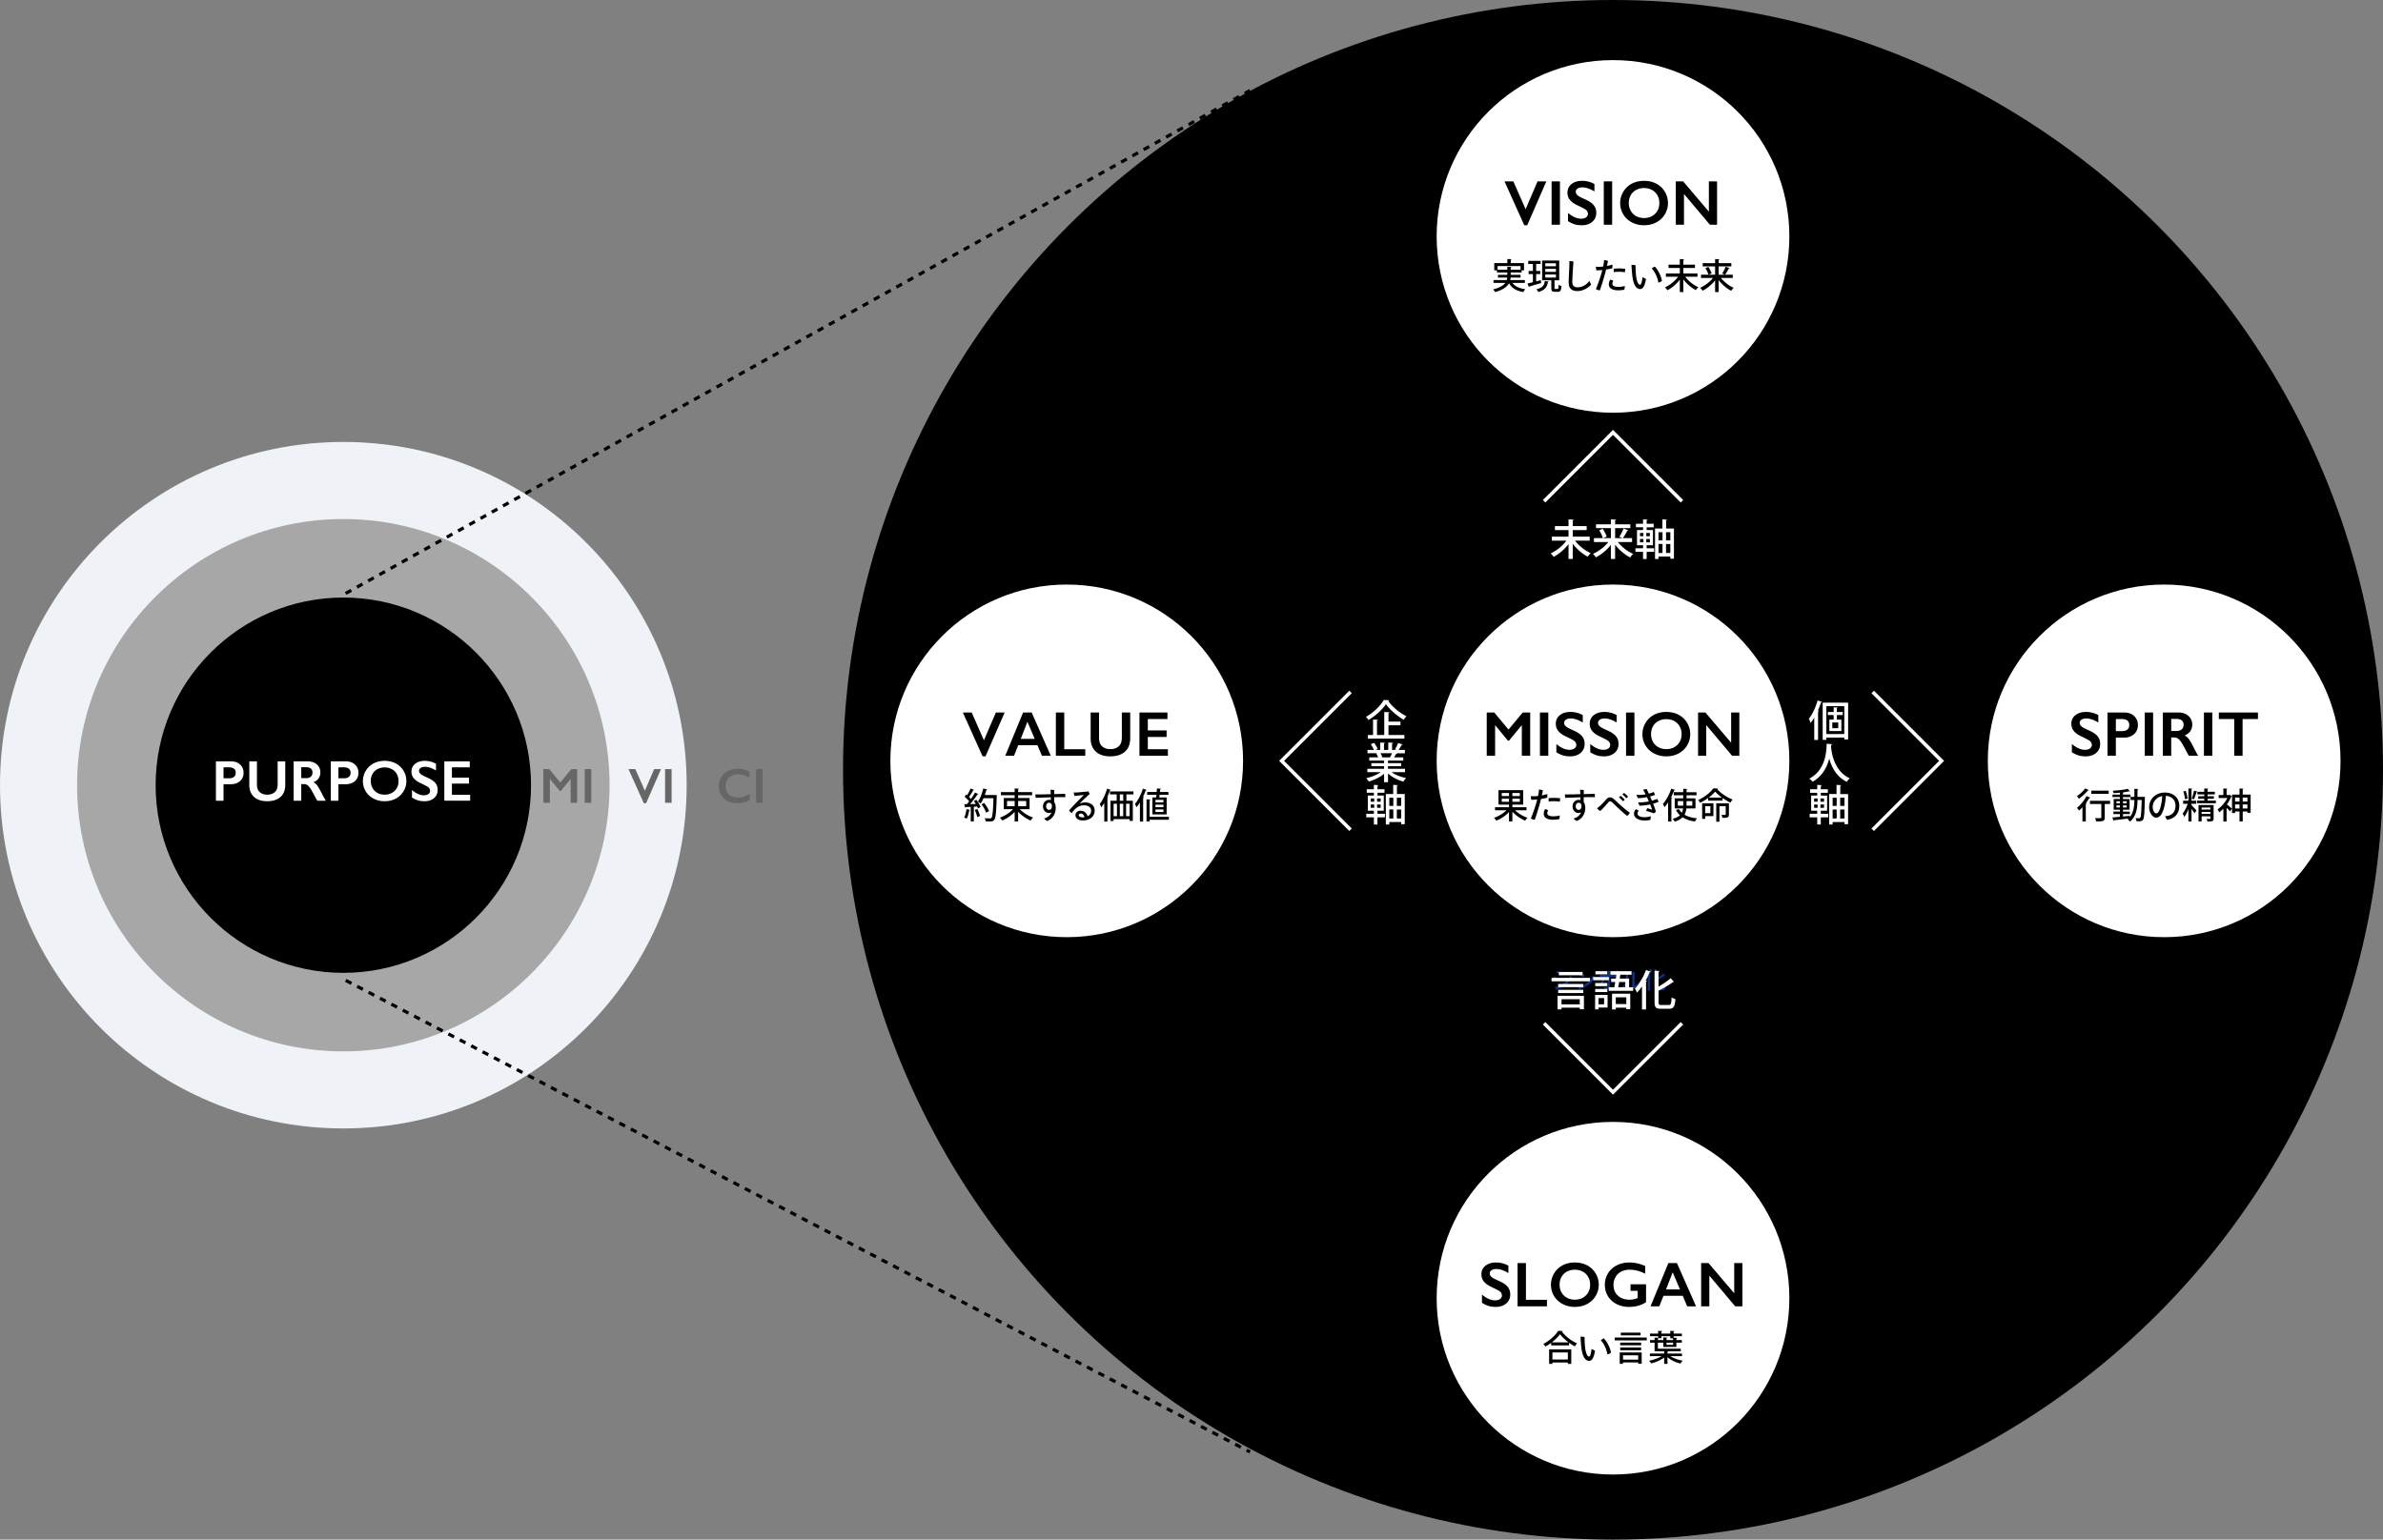
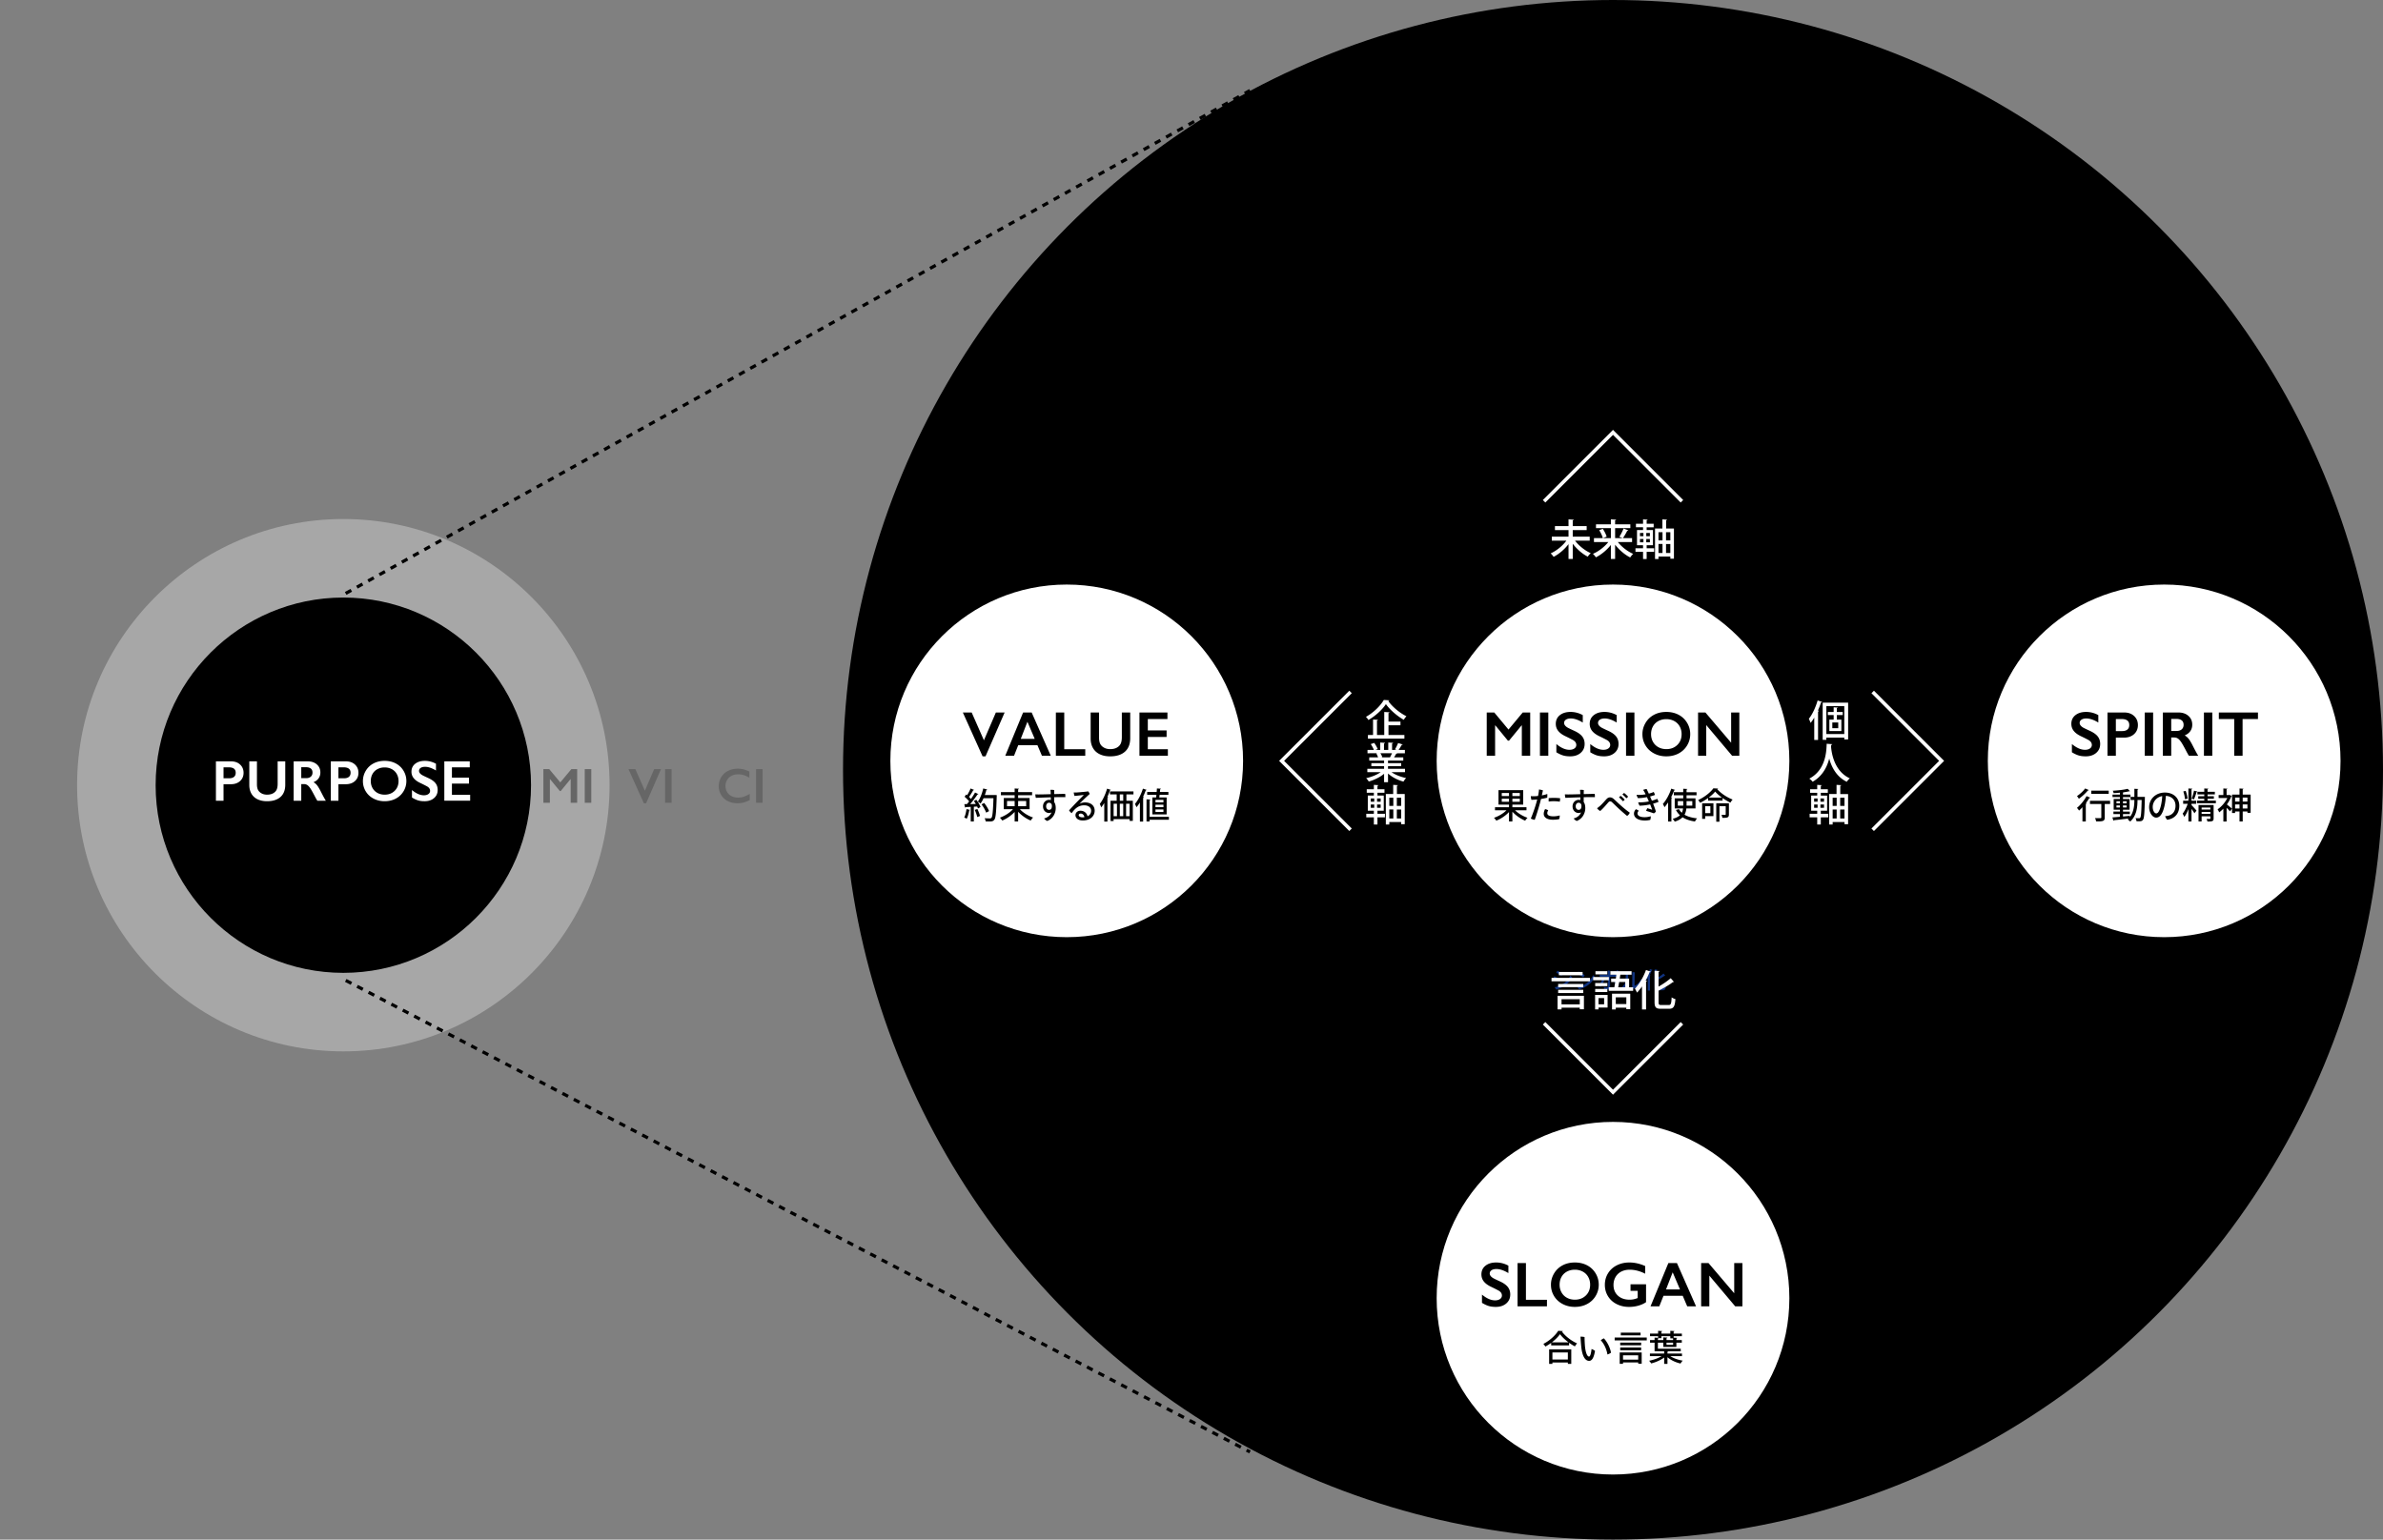
<svg xmlns="http://www.w3.org/2000/svg" width="675.635" height="436.617" viewBox="0 0 675.635 436.617">
  <rect x="0" y="0" width="675.635" height="436.617" fill="#808080" stroke="none" />
  <circle cx="457.326" cy="218.309" r="218.309" />
-   <circle cx="97.342" cy="222.674" r="97.342" fill="#eff2f6" />
  <path d="M97.342 298.158c-41.622 0-75.484-33.862-75.484-75.484S55.72 147.19 97.342 147.19s75.484 33.862 75.484 75.484-33.862 75.484-75.484 75.484z" fill="#a7a7a7" />
  <path d="M97.342 275.891c-29.344 0-53.217-23.873-53.217-53.217s23.873-53.217 53.217-53.217 53.218 23.873 53.218 53.217-23.874 53.217-53.218 53.217z" />
  <path d="M65.533 215.918c1.043 0 1.892.302 2.544.906.652.604.979 1.383.979 2.336 0 .964-.331 1.744-.991 2.34s-1.531.895-2.612.895h-2.077v4.681h-2.157v-11.158h4.313zm-.535 4.793c.575 0 1.023-.132 1.346-.396.322-.263.483-.654.483-1.17 0-1.028-.661-1.542-1.981-1.542h-1.47v3.107h1.622zm7.851-4.793v6.494c0 .666.1 1.195.3 1.589s.526.719.979.975c.452.255.979.383 1.582.383.66 0 1.221-.121 1.681-.364.46-.242.797-.572 1.01-.99.213-.418.32-.997.32-1.737v-6.35h2.156v6.63c0 1.501-.45 2.656-1.35 3.462-.9.807-2.173 1.21-3.818 1.21-1.033 0-1.929-.184-2.688-.551s-1.338-.898-1.737-1.593-.599-1.511-.599-2.448v-6.709h2.165zm14.425 0c1.049 0 1.904.29 2.564.871.661.581.991 1.337.991 2.269 0 .634-.164 1.186-.491 1.657-.328.471-.813.843-1.458 1.114.357.192.674.453.951.783.277.33.62.887 1.03 1.669.682 1.353 1.188 2.284 1.518 2.796h-2.404a13.503 13.503 0 01-.671-1.174c-.618-1.188-1.07-1.988-1.358-2.4-.287-.413-.564-.705-.831-.878s-.572-.26-.918-.26h-.783v4.713h-2.157V215.92h4.018zm-.486 4.761c.564 0 1.007-.141 1.33-.423s.483-.668.483-1.158c0-.511-.16-.893-.479-1.146-.319-.253-.774-.379-1.366-.379h-1.342v3.107h1.374zm11.318-4.761c1.043 0 1.892.302 2.544.906.652.604.979 1.383.979 2.336 0 .964-.331 1.744-.991 2.34s-1.531.895-2.612.895h-2.077v4.681h-2.157v-11.158h4.313zm-.535 4.793c.575 0 1.023-.132 1.346-.396.322-.263.483-.654.483-1.17 0-1.028-.661-1.542-1.981-1.542h-1.47v3.107h1.622zm11.493-4.937c1.155 0 2.195.238 3.119.715a5.501 5.501 0 012.208 2.061c.548.897.823 1.881.823 2.951a5.542 5.542 0 01-.803 2.903 5.522 5.522 0 01-2.205 2.077c-.935.492-1.988.739-3.159.739-1.156 0-2.206-.25-3.151-.751-.945-.5-1.682-1.189-2.208-2.065a5.526 5.526 0 01-.791-2.903c0-1.022.264-1.984.791-2.884a5.492 5.492 0 012.18-2.097c.927-.498 1.992-.747 3.195-.747zm-3.938 5.727c0 .74.168 1.406.503 1.997s.803 1.049 1.402 1.374c.599.325 1.276.487 2.033.487 1.145 0 2.086-.359 2.823-1.078.738-.719 1.106-1.645 1.106-2.78 0-.74-.167-1.407-.499-2.001a3.455 3.455 0 00-1.406-1.378c-.604-.325-1.285-.487-2.041-.487s-1.437.164-2.041.491a3.417 3.417 0 00-1.394 1.374c-.325.589-.487 1.255-.487 2.001zm15.344-5.727c1.086 0 2.133.271 3.139.815v1.917c-1.156-.698-2.181-1.046-3.075-1.046-.543 0-.968.105-1.274.316-.306.21-.459.491-.459.843 0 .421.285.81.855 1.166.16.106.774.405 1.845.895.916.431 1.576.911 1.981 1.438s.607 1.161.607 1.901c0 .958-.345 1.732-1.035 2.32s-1.583.883-2.68.883c-.714 0-1.327-.079-1.841-.236-.514-.157-1.09-.427-1.729-.811v-2.125c1.193.99 2.316 1.486 3.371 1.486.527 0 .953-.115 1.278-.344s.487-.532.487-.911c0-.516-.282-.937-.847-1.262a40.998 40.998 0 00-1.813-.918c-.879-.399-1.535-.865-1.969-1.398a2.846 2.846 0 01-.651-1.853c0-.937.349-1.684 1.046-2.24.698-.556 1.619-.835 2.764-.835zm12.717.144v1.685h-5.056v2.931h4.84v1.685h-4.84v3.171h5.168v1.685h-7.325v-11.158h7.213z" fill="#fff" />
  <path d="M180.137 218.116l2.7 6.132 2.632-6.132h1.935l-4.218 9.673h-.643l-4.354-9.673h1.948zm10.274 0v9.55h-1.846v-9.55h1.846zm-34.689 0l3.138 3.767 3.138-3.767h1.647v9.55h-1.846v-6.706h-.055l-2.762 3.363h-.26l-2.762-3.363h-.055v6.706h-1.846v-9.55h1.661zm11.915 0v9.55h-1.846v-9.55h1.846zm41.546-.123c.542 0 1.073.062 1.593.185s1.08.333 1.682.629v1.736c-.588-.337-1.131-.581-1.63-.731s-1.02-.226-1.562-.226c-.679 0-1.292.14-1.839.42s-.972.676-1.275 1.186a3.271 3.271 0 00-.455 1.702c0 .638.15 1.21.451 1.716s.725.897 1.271 1.172c.547.276 1.162.414 1.846.414.524 0 1.024-.075 1.5-.226s1.077-.421 1.801-.813v1.736c-.62.324-1.189.554-1.709.69s-1.125.205-1.818.205c-1.007 0-1.907-.2-2.7-.602a4.52 4.52 0 01-1.87-1.733 4.714 4.714 0 01-.68-2.478c0-.961.233-1.825.701-2.591s1.11-1.356 1.928-1.771c.818-.415 1.74-.622 2.765-.622zm7.027.123v9.55h-1.846v-9.55h1.846z" fill="#666" />
  <path d="M98.226 168.686l-.443-.796 1.593-.886.443.796-1.593.886zm3.187-1.773l-.443-.796 1.593-.886.443.796-1.593.886zm3.186-1.773l-.443-.796 1.593-.886.443.796-1.593.886zm3.186-1.773l-.443-.796 1.593-.886.443.796-1.593.886zm3.186-1.773l-.443-.796 1.593-.886.443.796-1.593.886zm3.187-1.773l-.443-.796 1.593-.886.443.796-1.593.886zm3.186-1.773l-.443-.796 1.593-.886.443.796-1.593.886zm3.186-1.773l-.443-.796 1.593-.886.443.796-1.593.886zm3.187-1.773l-.443-.796 1.593-.886.443.796-1.593.886zm3.186-1.773l-.443-.796 1.593-.886.443.796-1.593.886zm3.186-1.773l-.443-.797 1.593-.886.443.796-1.593.886zm3.187-1.773l-.443-.796 1.593-.886.443.796-1.593.886zm3.186-1.773l-.443-.796 1.593-.886.443.796-1.593.886zm3.186-1.773l-.443-.796 1.593-.887.443.797-1.593.886zm3.186-1.773l-.443-.796 1.593-.886.443.796-1.593.886zm3.187-1.773l-.443-.796 1.593-.886.443.796-1.593.886zm3.187-1.773l-.443-.796 1.593-.886.443.796-1.593.886zm3.186-1.773l-.443-.796 1.593-.887.443.796-1.593.887zm3.186-1.773l-.443-.796 1.593-.886.443.796-1.593.886zm3.186-1.773l-.443-.796 1.593-.886.443.796-1.593.886zm3.187-1.773l-.443-.796 1.593-.887.443.796-1.593.887zm3.186-1.773l-.443-.796 1.593-.886.443.796-1.593.886zm3.186-1.773l-.443-.796 1.593-.886.443.796-1.593.886zm3.187-1.773l-.443-.796 1.593-.887.443.796-1.593.887zm3.186-1.773l-.443-.796 1.593-.886.443.796-1.593.886zm3.186-1.773l-.443-.796 1.593-.886.443.796-1.593.886zm3.186-1.773l-.443-.796 1.593-.887.443.796-1.593.887zm3.187-1.773l-.443-.796 1.593-.886.443.796-1.593.886zm3.186-1.773l-.443-.796 1.593-.886.443.796-1.593.886zm3.186-1.773l-.443-.797 1.593-.886.443.796-1.593.886zm3.187-1.773l-.443-.796 1.593-.886.443.796-1.593.886zm3.186-1.773l-.443-.796 1.593-.886.443.796-1.593.886zm3.186-1.773l-.443-.796 1.593-.887.443.797-1.593.886zm3.187-1.774l-.443-.796 1.593-.886.443.796-1.593.886zm3.186-1.773l-.443-.796 1.593-.886.443.796-1.593.886zm3.187-1.772l-.443-.796 1.593-.886.443.796-1.593.886zm3.186-1.774l-.443-.796 1.593-.886.443.796-1.593.886zm3.186-1.773l-.443-.796 1.593-.886.443.796-1.593.886zm3.187-1.773l-.443-.796 1.593-.886.443.796-1.593.886zm3.186-1.773l-.443-.796 1.593-.886.443.796-1.593.886zm3.186-1.773l-.443-.796 1.593-.886.443.796-1.593.886zm3.187-1.773l-.443-.796 1.593-.887.443.796-1.593.887zm3.186-1.773l-.443-.796 1.593-.886.443.796-1.593.886zm3.186-1.773l-.443-.796 1.593-.886.443.796-1.593.886zm3.186-1.773l-.443-.796 1.593-.887.443.796-1.593.887zm3.187-1.773l-.443-.796 1.593-.886.443.796-1.593.886zm3.186-1.773l-.443-.796 1.593-.886.443.796-1.593.886zm3.186-1.773l-.443-.796 1.593-.887.443.796-1.593.887zm3.187-1.773l-.443-.796 1.593-.886.443.796-1.593.886zm3.186-1.773l-.443-.796 1.593-.886.443.796-1.593.886zm3.187-1.773l-.443-.796 1.593-.887.443.796-1.593.887zm3.186-1.773l-.443-.796 1.593-.886.443.796-1.593.886zm3.186-1.773l-.443-.796 1.593-.886.443.796-1.593.886zm3.187-1.773l-.443-.796 1.593-.886.443.796-1.593.886zm3.186-1.773l-.443-.796 1.593-.886.443.796-1.593.886zm3.186-1.773l-.443-.796 1.593-.886.443.796-1.593.886zm3.187-1.773l-.443-.796 1.593-.886.443.796-1.593.886zm3.186-1.773l-.443-.796 1.593-.886.443.796-1.593.886zm3.186-1.773l-.443-.796 1.593-.886.443.796-1.593.886zm3.187-1.773l-.443-.796 1.593-.886.443.796-1.593.886zm3.186-1.773l-.443-.796 1.593-.886.443.796-1.593.886zm3.186-1.773l-.443-.796 1.593-.886.443.796-1.593.886zm3.187-1.774l-.443-.796 1.593-.886.443.796-1.593.886zm3.186-1.772l-.443-.796 1.593-.886.443.796-1.593.886zm3.186-1.773l-.443-.796 1.593-.887.443.796-1.593.887zm3.186-1.774l-.443-.796 1.593-.886.443.796-1.593.886zm3.187-1.773l-.443-.796 1.593-.886.443.796-1.593.886zm3.186-1.773l-.443-.796 1.593-.887.443.796-1.593.887zm3.187-1.773l-.443-.796 1.593-.886.443.796-1.593.886zm3.186-1.773l-.443-.796 1.593-.886.443.796-1.593.886zm3.187-1.773l-.443-.796 1.593-.887.443.796-1.593.887zm3.186-1.773l-.443-.796 1.593-.886.443.796-1.593.886zm3.186-1.773l-.443-.796 1.593-.886.443.796-1.593.886zm3.186-1.773l-.443-.796 1.593-.886.443.796-1.593.886zm3.187-1.773l-.443-.796 1.593-.886.443.796-1.593.886zm3.186-1.773l-.443-.796 1.593-.886.443.796-1.593.886zm3.186-1.773l-.443-.796 1.593-.886.443.796-1.593.886zm3.187-1.773l-.443-.796 1.593-.886.443.796-1.593.886zm3.186-1.773l-.443-.796 1.593-.886.443.796-1.593.886zm3.186-1.773l-.443-.796 1.593-.886.443.796-1.593.886zm3.187-1.773l-.443-.796 1.482-.825.443.796-1.482.825zm1.05 385.273l-.958-.5.422-.808.958.5-.422.808zm-2.575-1.342l-1.617-.843.422-.809 1.617.843-.422.809zm-3.233-1.686l-1.617-.843.422-.808 1.617.843-.422.808zm-3.234-1.686l-1.616-.843.422-.808 1.616.843-.422.808zm-3.233-1.686l-1.617-.843.422-.808 1.617.843-.422.808zm-3.233-1.685l-1.617-.843.421-.809 1.617.843-.421.809zm-3.234-1.686l-1.617-.843.422-.808 1.617.843-.422.808zm-3.233-1.686l-1.617-.843.422-.808 1.617.843-.422.808zm-3.233-1.686l-1.617-.843.422-.808 1.617.843-.422.808zm-3.234-1.686l-1.616-.843.422-.808 1.616.843-.422.808zm-3.232-1.686l-1.617-.843.421-.809 1.616.843-.421.809zm-3.234-1.686l-1.617-.843.422-.808 1.617.843-.422.808zm-3.233-1.685l-1.617-.843.422-.808 1.617.843-.422.808zm-3.233-1.686l-1.617-.843.421-.808 1.617.843-.421.808zm-3.234-1.686l-1.616-.843.422-.808 1.616.843-.422.808zm-3.233-1.686l-1.617-.843.422-.808 1.617.843-.422.808zm-3.234-1.686l-1.617-.843.422-.808 1.617.843-.422.808zm-3.232-1.686l-1.617-.843.421-.809 1.617.843-.421.809zm-3.234-1.686l-1.617-.843.421-.808 1.617.843-.421.808zm-3.234-1.685l-1.617-.843.422-.808 1.617.843-.422.808zm-3.233-1.686l-1.616-.843.422-.808 1.616.843-.422.808zm-3.233-1.686l-1.617-.843.421-.809 1.617.843-.421.809zm-3.233-1.686l-1.617-.843.422-.808 1.617.843-.422.808zm-3.234-1.686l-1.617-.843.422-.808 1.617.843-.422.808zM277.242 372l-1.617-.843.422-.808 1.617.843-.422.808zm-3.233-1.685l-1.617-.843.421-.808 1.616.843-.421.809zm-3.234-1.686l-1.617-.843.422-.808 1.617.843-.422.808zm-3.233-1.686l-1.617-.843.422-.808 1.617.843-.422.808zm-3.233-1.686l-1.617-.843.422-.808 1.617.843-.422.808zm-3.233-1.686l-1.617-.843.421-.808 1.617.843-.421.808zm-3.234-1.686l-1.617-.843.422-.808 1.617.843-.422.808zm-3.234-1.686l-1.616-.843.422-.808 1.616.843-.422.808zm-3.232-1.685l-1.617-.843.422-.808 1.617.843-.422.808zm-3.234-1.686l-1.617-.843.421-.809 1.617.843-.421.808zm-3.233-1.686l-1.617-.843.422-.808 1.617.843-.422.808zm-3.234-1.686l-1.617-.843.422-.808 1.617.843-.422.808zm-3.233-1.686l-1.617-.843.422-.808 1.617.843-.422.808zm-3.233-1.686l-1.617-.843.422-.809 1.617.843-.422.809zm-3.233-1.686l-1.617-.843.422-.808 1.617.843-.422.808zm-3.234-1.685l-1.617-.843.422-.808 1.617.843-.422.808zm-3.233-1.686l-1.617-.843.422-.808 1.617.843-.422.808zm-3.234-1.686l-1.617-.843.421-.808 1.617.843-.421.809zm-3.233-1.686l-1.616-.843.422-.808 1.616.843-.422.808zm-3.233-1.686l-1.617-.843.422-.808 1.617.843-.422.808zm-3.233-1.686l-1.617-.843.422-.808 1.617.843-.422.808zm-3.234-1.686l-1.617-.843.422-.808 1.617.843-.422.808zm-3.233-1.685l-1.617-.843.422-.808 1.617.843-.422.808zm-3.233-1.686l-1.617-.843.422-.808 1.617.843-.422.808zm-3.233-1.686l-1.617-.843.422-.808 1.617.843-.422.808zm-3.234-1.686l-1.617-.843.422-.809 1.617.843-.422.808zm-3.233-1.686l-1.617-.843.422-.808 1.617.843-.422.808zm-3.234-1.686l-1.617-.843.422-.808 1.617.843-.422.808zm-3.233-1.685l-1.616-.843.422-.808 1.616.843-.422.808zm-3.232-1.686l-1.617-.843.422-.809 1.617.843-.421.809zm-3.234-1.686l-1.617-.843.422-.809 1.617.843-.422.808zm-3.234-1.686l-1.617-.843.422-.808 1.617.843-.422.808zm-3.233-1.686l-1.617-.843.422-.808 1.617.843-.422.808zm-3.233-1.686l-1.616-.843.422-.808 1.616.843-.422.808zm-3.233-1.685l-1.617-.843.421-.809 1.617.843-.421.809zm-3.233-1.686l-1.617-.843.421-.809 1.617.843-.421.808zm-3.234-1.686l-1.617-.843.422-.808 1.617.843-.422.808zm-3.234-1.686l-1.617-.843.422-.808 1.617.843-.422.808zm-3.233-1.686l-1.616-.843.422-.808 1.616.843-.422.808zm-3.232-1.686l-1.617-.843.421-.809 1.617.843-.421.809zm-3.234-1.686l-1.617-.843.422-.808 1.617.843-.422.808zm-3.234-1.685l-1.617-.843.422-.808 1.617.843-.422.808zm-3.233-1.686l-1.617-.843.422-.808 1.617.843-.422.808zm-3.234-1.686l-1.616-.843.422-.808 1.616.843-.422.808zm-3.232-1.686l-1.617-.843.421-.809 1.617.843-.421.809zm-3.234-1.686l-1.617-.843.422-.808 1.617.843-.422.808zm-3.233-1.686l-1.617-.843.422-.808 1.617.843-.422.808zm-3.233-1.685l-1.617-.843.421-.808 1.617.843-.421.808zm-3.234-1.686l-1.617-.843.421-.808 1.617.843-.421.809zm-3.233-1.686l-1.617-.843.422-.808 1.617.843-.422.808zm-3.233-1.686l-1.617-.843.422-.808 1.617.843-.422.808zm-3.234-1.686l-1.617-.843.422-.808 1.617.843-.422.808zm-3.233-1.686l-1.617-.843.421-.808 1.617.843-.421.808zm-3.233-1.686l-1.617-.843.422-.808 1.617.843-.422.808zm-3.233-1.685l-1.617-.843.422-.808 1.617.843-.422.808zm-3.234-1.686l-1.617-.843.422-.808 1.617.843-.422.808z" />
  <circle cx="457.326" cy="215.774" r="50" fill="#fff" />
  <path d="M423.66 202.057l4.034 4.843 4.034-4.843h2.118v12.278h-2.373v-8.622h-.07l-3.551 4.324h-.334l-3.551-4.324h-.07v8.622h-2.373v-12.278h2.136zm15.319 0v12.278h-2.373v-12.278h2.373zm6.319-.159c1.195 0 2.347.299 3.454.896v2.109c-1.271-.768-2.399-1.151-3.384-1.151-.598 0-1.065.116-1.402.347s-.505.541-.505.927c0 .463.313.891.94 1.283.176.117.853.445 2.03.984 1.008.475 1.734 1.002 2.18 1.582s.668 1.277.668 2.092c0 1.055-.379 1.906-1.138 2.553s-1.742.971-2.949.971c-.785 0-1.46-.086-2.026-.259s-1.2-.47-1.903-.892v-2.338c1.312 1.09 2.549 1.635 3.709 1.635.58 0 1.049-.126 1.406-.378s.536-.586.536-1.002c0-.568-.311-1.031-.932-1.389a47.377 47.377 0 00-1.995-1.011c-.967-.439-1.689-.952-2.167-1.538s-.716-1.266-.716-2.039c0-1.031.384-1.853 1.151-2.465s1.781-.918 3.041-.918zm9.616 0c1.195 0 2.347.299 3.454.896v2.109c-1.271-.768-2.399-1.151-3.384-1.151-.598 0-1.065.116-1.402.347s-.505.541-.505.927c0 .463.313.891.94 1.283.176.117.853.445 2.03.984 1.008.475 1.734 1.002 2.18 1.582s.668 1.277.668 2.092c0 1.055-.379 1.906-1.138 2.553s-1.742.971-2.949.971c-.785 0-1.46-.086-2.026-.259s-1.2-.47-1.903-.892v-2.338c1.312 1.09 2.549 1.635 3.709 1.635.58 0 1.049-.126 1.406-.378s.536-.586.536-1.002c0-.568-.311-1.031-.932-1.389a47.377 47.377 0 00-1.995-1.011c-.967-.439-1.689-.952-2.167-1.538s-.716-1.266-.716-2.039c0-1.031.384-1.853 1.151-2.465s1.781-.918 3.041-.918zm8.481.159v12.278h-2.373v-12.278h2.373zm9.053-.159c1.271 0 2.416.262 3.432.787s1.827 1.28 2.43 2.268.905 2.07.905 3.248c0 1.148-.294 2.213-.883 3.195s-1.397 1.743-2.426 2.285-2.187.813-3.476.813c-1.271 0-2.427-.275-3.467-.826s-1.85-1.308-2.43-2.272-.87-2.029-.87-3.195c0-1.125.29-2.183.87-3.173s1.38-1.759 2.399-2.307 2.191-.822 3.516-.822zm-4.333 6.302c0 .814.185 1.547.554 2.197s.883 1.154 1.542 1.512 1.405.536 2.237.536c1.26 0 2.295-.396 3.107-1.187s1.217-1.811 1.217-3.059c0-.814-.183-1.548-.549-2.202s-.882-1.159-1.547-1.516-1.414-.536-2.246-.536-1.581.18-2.246.541-1.176.864-1.534 1.512-.536 1.381-.536 2.202zm15.407-6.143l7.295 8.569v-8.569h2.32v12.278h-2.039l-7.339-8.71v8.71h-2.32v-12.278h2.083zm-50.731 27.731h-3.248c.909.89 2.289 1.709 3.548 2.129-.22.19-.52.57-.669.82-1.27-.52-2.649-1.469-3.628-2.539v2.768h-.959v-2.678c-.959 1.04-2.318 1.939-3.598 2.439-.15-.24-.45-.61-.66-.81 1.279-.42 2.658-1.229 3.538-2.129h-3.249v-.869h3.968v-.73h-2.978v-4.108h7.006v4.108h-3.068v.73h3.998v.869zm-7.006-4.907v.87h2.049v-.87h-2.049zm0 2.499h2.049v-.879h-2.049v.879zm5.117-1.629v-.87h-2.109v.87h2.109zm0 1.629v-.879h-2.109v.879h2.109zm3.913-1.569c.38 0 .81-.03 1.249-.08l.08-.39c.09-.5.18-1.029.19-1.449.3.04.87.14 1.12.26-.05.24-.17.78-.31 1.419.61-.12 1.179-.26 1.539-.41.04.25.02.81-.02 1.05-.41.12-1.039.26-1.759.37-.1.4-.2.8-.29 1.169-.39 1.429-1.029 3.528-1.489 4.747-.33-.05-.859-.2-1.109-.37.5-1.099 1.299-3.438 1.619-4.647.07-.26.14-.52.2-.76-.55.06-1.109.09-1.649.1-.08-.21-.16-.79-.17-1.05.22.03.46.04.79.04h.01zm7.406 5.427c.01.25-.05.82-.16 1.06-.3.08-1.02.17-1.769.17-1.669 0-2.619-.66-2.609-1.689 0-.49.22-1.039.38-1.319.29.05.68.19.89.33-.14.23-.27.53-.27.81-.01.46.39.9 1.729.9.74 0 1.419-.13 1.809-.26zm-1.549-4.968c.47 0 1.229.05 1.659.11 0 .25-.04.709-.11.979-.42-.09-1-.14-1.569-.14-.54-.01-1.089.02-1.56.09-.03-.19-.02-.7.01-.969.5-.05 1.069-.07 1.559-.07h.01zm7.371-1.239c-.01-.34-.03-.68-.08-1.039.3-.03.81 0 1.08.07-.01.18-.02.61-.02 1.139 1.359-.03 2.639-.07 3.108-.07.06.26.07.69.05.94-.62-.03-1.839-.02-3.168.01v1.379c.31.41.45 1 .45 1.709 0 1.409-.75 3.008-2.419 3.648-.28-.1-.729-.47-.879-.709.879-.21 1.729-.79 2.109-1.729-.2.12-.44.18-.7.18-.91 0-1.719-.719-1.719-1.879 0-1.099.8-1.849 1.739-1.849.17 0 .33.02.479.05l-.01-.77c-1.779.05-3.558.12-4.238.15-.07-.24-.15-.699-.14-.999.33.03.899.04 1.289.03.5 0 1.749-.03 3.078-.07l-.01-.19zm.311 3.248c-.14-.46-.42-.63-.8-.63-.43 0-.81.38-.81 1.029 0 .56.35.99.81.99.58 0 .899-.43.8-1.389zm5.332.23c.709-.65 1.259-1.329 1.809-1.909.28-.29.58-.47.959-.47.37 0 .669.11 1.04.42.569.5 1.039.979 1.709 1.579.879.78 1.819 1.609 2.868 2.329-.09.33-.47.78-.759.919-.69-.55-1.649-1.399-2.559-2.239-.69-.659-1.229-1.179-1.719-1.649-.23-.2-.4-.23-.55-.23-.14 0-.3.08-.459.25-.46.51-1.529 1.809-2.329 2.479a2.39 2.39 0 01-.89-.78c.34-.24.629-.48.879-.7zm6.946-1.729c-.1.13-.31.34-.5.44-.29-.34-.75-.82-1.109-1.099.13-.15.35-.34.47-.42.32.22.88.76 1.14 1.079zm.969-.849c-.1.13-.31.34-.5.45-.28-.34-.74-.79-1.109-1.06.13-.15.34-.35.479-.44.31.22.87.729 1.129 1.049zm6.422 5.547c.02.27-.05.81-.14 1.029-.439.11-.919.18-1.509.18-2.039 0-3.108-.85-3.108-1.939 0-.57.29-.979.54-1.259.28.09.65.29.81.46-.18.16-.35.43-.35.72 0 .67.72 1.079 2.019 1.079.76 0 1.319-.14 1.739-.27zm.669-3.568c.38.949.7 1.889.78 2.249-.1.15-.36.4-.57.5-.39-.15-1.499-.51-2.188-.7.05-.19.24-.6.34-.76.509.14 1.099.35 1.369.45-.1-.35-.34-.969-.57-1.529-.15.04-.3.07-.43.09-.63.12-1.679.27-2.559.28-.13-.16-.34-.689-.4-.959.62.03 1.679-.02 2.539-.16l.48-.09c-.18-.42-.36-.83-.54-1.219-.819.16-1.709.28-2.539.28-.14-.17-.36-.71-.41-.939.35.02.709.05 1.189.02.43-.02.91-.08 1.389-.16-.06-.12-.11-.23-.16-.32-.16-.31-.36-.67-.55-.939.25-.1.719-.22.989-.24.13.25.36.729.62 1.299.53-.13 1.02-.29 1.379-.47.13.17.32.64.37.849-.36.14-.839.29-1.389.43.17.4.35.81.52 1.199.58-.16 1.129-.35 1.509-.53.13.18.32.679.37.859-.35.16-.939.35-1.54.51zm4.254-.35c-.33.5-.68.959-1.029 1.359-.09-.23-.33-.71-.46-.939.91-.979 1.829-2.659 2.389-4.328l1.08.37c-.04.08-.12.11-.26.11-.25.669-.55 1.339-.88 1.979l.31.09c-.01.08-.08.13-.22.15v6.626h-.93v-5.417zm7.765 1.709h-2.588c-.07.63-.22 1.229-.53 1.779.919.54 2.119.88 3.568 1.03-.21.21-.47.62-.6.889-1.419-.2-2.588-.59-3.528-1.199-.49.51-1.2.929-2.209 1.239-.12-.21-.39-.6-.59-.8.959-.24 1.619-.59 2.069-1.01a5.252 5.252 0 01-1.129-1.489l.85-.25c.21.39.48.73.81 1.03.2-.38.3-.79.35-1.219h-2.359V226.4h2.409v-.869h-2.668v-.87h2.668v-.979l1.179.07c-.01.08-.08.14-.24.17v.74h2.838v.87h-2.838v.869h2.539v2.869zm-5.017-.79h1.539v-1.289h-1.539v1.289zm4.108-1.289h-1.629v1.289h1.629v-1.289zm4.483-.88c-.7.51-1.469.979-2.259 1.349-.13-.22-.38-.57-.57-.77 1.759-.79 3.498-2.169 4.318-3.328l1.339.07c-.03.09-.12.15-.24.16 1 1.179 2.809 2.369 4.368 2.958-.24.24-.47.58-.63.87a15.18 15.18 0 01-2.219-1.299v.729h-4.107v-.74zm1.509 1.5v3.638h-2.339v.77h-.859v-4.407h3.198zm-.869.829h-1.469v1.969h1.469v-1.969zm3.278-2.448c-.759-.55-1.439-1.139-1.919-1.709-.43.55-1.079 1.149-1.829 1.709h3.748zm1.979 1.619v3.148c0 .949-.459.979-1.849.979-.03-.25-.15-.61-.26-.86.45.02.9.02 1.03.02.13-.01.17-.04.17-.16v-2.299h-1.779v4.388h-.899v-5.217h3.588z" />
-   <circle cx="457.326" cy="67.046" r="50" fill="#fff" />
  <path d="M429.074 51.444l3.472 7.884 3.384-7.884h2.487l-5.423 12.437h-.826l-5.599-12.437h2.505zm13.21 0v12.278h-2.373V51.444h2.373zm6.319-.159c1.195 0 2.347.299 3.454.896v2.109c-1.271-.768-2.399-1.151-3.384-1.151-.598 0-1.065.116-1.402.347s-.505.541-.505.927c0 .463.313.891.94 1.283.176.117.853.445 2.03.984 1.008.475 1.734 1.002 2.18 1.582s.668 1.277.668 2.092c0 1.055-.379 1.906-1.138 2.553s-1.742.971-2.949.971c-.785 0-1.46-.086-2.026-.259s-1.2-.47-1.903-.892v-2.338c1.312 1.09 2.549 1.635 3.709 1.635.58 0 1.049-.126 1.406-.378s.536-.586.536-1.002c0-.568-.311-1.031-.932-1.389a47.377 47.377 0 00-1.995-1.011c-.967-.439-1.689-.952-2.167-1.538s-.716-1.266-.716-2.039c0-1.031.384-1.853 1.151-2.465s1.781-.918 3.041-.918zm8.481.159v12.278h-2.373V51.444h2.373zm9.053-.159c1.271 0 2.416.262 3.432.787s1.827 1.28 2.43 2.268.905 2.07.905 3.248c0 1.148-.294 2.213-.883 3.195s-1.397 1.743-2.426 2.285-2.187.813-3.476.813c-1.271 0-2.427-.275-3.467-.826s-1.85-1.308-2.43-2.272-.87-2.029-.87-3.195c0-1.125.29-2.183.87-3.173s1.38-1.759 2.399-2.307 2.191-.822 3.516-.822zm-4.333 6.302c0 .814.185 1.547.554 2.197s.883 1.154 1.542 1.512 1.405.536 2.237.536c1.26 0 2.295-.396 3.107-1.187s1.217-1.811 1.217-3.059c0-.814-.183-1.548-.549-2.202s-.882-1.159-1.547-1.516-1.414-.536-2.246-.536-1.581.18-2.246.541-1.176.864-1.534 1.512-.536 1.381-.536 2.202zm15.407-6.143l7.295 8.569v-8.569h2.32v12.278h-2.039l-7.339-8.71v8.71h-2.32V51.444h2.083zm-44.88 28.792h-3.528c.72.969 1.949 1.549 3.658 1.769-.2.19-.44.57-.57.829-1.959-.34-3.268-1.129-4.048-2.509-.55.979-1.679 1.869-3.938 2.509-.11-.2-.37-.57-.58-.76 1.919-.49 2.928-1.139 3.458-1.839h-3.328v-.81h3.748c.07-.24.11-.47.13-.71h-2.628v-.78h2.648v-.66h-2.938v-.61h-.759v-2.059h3.708v-1.159l1.2.07c-.01.09-.07.14-.23.17v.919h3.758v2.059h-.689v.61h-3.088v.66h2.798v.78h-2.818c-.01.24-.05.47-.1.71h4.138v.81zm-7.735-3.738h2.758v-.85l1.189.07c-.01.08-.07.14-.23.16v.62h2.798v-1.049h-6.516v1.049zm10.939 3.299c.43-.12.879-.23 1.309-.35l.12.81c-1.229.37-2.519.74-3.348.979-.01.08-.07.14-.15.16l-.38-.999c.42-.09.949-.22 1.529-.37v-2.299h-1.22v-.879h1.22V74.86h-1.319v-.879h3.498v.879h-1.259v1.989h1.159v.879h-1.159v2.069zm3.568.04c-.01.07-.09.13-.22.14-.25 1.259-.71 2.269-2.739 2.839-.09-.23-.34-.6-.53-.78 1.809-.42 2.209-1.179 2.369-2.319l1.119.12zm1.639 1.789c0 .28.04.31.25.31h.629c.21 0 .25-.15.28-1.179.19.15.56.29.8.35-.08 1.309-.31 1.649-.97 1.649h-.889c-.82 0-1.01-.27-1.01-1.119v-2.149h-2.599v-5.607h4.837v5.607h-1.329v2.139zm-2.618-6.957v.84h3.019v-.84h-3.019zm0 1.58v.849h3.019v-.849h-3.019zm0 1.589v.869h3.019v-.869h-3.019zm7.99-3.668c-.04.44-.33 4.387-.33 5.767 0 1.119.57 1.539 1.519 1.539 1.309 0 2.549-.75 3.278-1.789.19.22.45.78.52 1.049-.739.86-2.249 1.809-3.888 1.809-1.469 0-2.458-.689-2.458-2.329 0-1.359.17-4.088.189-4.997.02-.53.02-.86-.01-1.179.29 0 .95.06 1.179.13zm7.152 1.499c.38 0 .81-.03 1.249-.08l.08-.39c.09-.5.18-1.029.19-1.449.3.04.87.14 1.12.26-.05.24-.17.78-.31 1.419.61-.12 1.179-.26 1.539-.41.04.25.02.81-.02 1.05-.41.12-1.039.26-1.759.37-.1.4-.2.8-.29 1.169-.39 1.429-1.029 3.528-1.489 4.747-.33-.05-.859-.2-1.109-.37.5-1.099 1.299-3.438 1.619-4.647.07-.26.14-.52.2-.76-.55.06-1.109.09-1.649.1-.08-.21-.16-.79-.17-1.05.22.03.46.04.79.04h.01zm7.405 5.427c.01.25-.05.82-.16 1.06-.3.08-1.02.17-1.769.17-1.669 0-2.619-.66-2.609-1.689 0-.49.22-1.039.38-1.319.29.05.68.19.89.33-.14.23-.27.53-.27.81-.01.46.39.9 1.729.9.74 0 1.419-.13 1.809-.26zm-1.548-4.967c.47 0 1.229.05 1.659.11 0 .25-.04.709-.11.979-.42-.09-1-.14-1.569-.14-.54-.01-1.089.02-1.56.09-.03-.19-.02-.7.01-.969.5-.05 1.069-.07 1.559-.07h.01zm4.722 1.898c.16 1.569.6 2.729 1.12 2.729.39 0 .6-1.029.729-2.139.33.1.779.36.979.54-.37 2.129-.939 2.819-1.679 2.819-.919 0-1.869-.929-2.199-3.798-.13-1.239-.19-2.279-.24-3.058.29-.02.909.03 1.159.11-.02.44.04 1.939.13 2.798zm7.346 1.63c-.19.18-.62.4-1 .51-.21-1.349-.86-2.918-1.889-4.038.23-.19.65-.44.87-.54 1.069 1.099 1.889 2.988 2.019 4.068zm10.08-1.17h-3.468c.899 1.209 2.349 2.359 3.718 2.958-.23.19-.55.57-.709.83-1.279-.65-2.589-1.789-3.548-3.048v3.588h-1v-3.498c-.959 1.25-2.258 2.349-3.518 2.999-.16-.24-.479-.62-.699-.82 1.379-.61 2.828-1.779 3.718-3.008h-3.448v-.94h3.948v-1.549h-3.208v-.939h3.208v-1.599l1.24.08c-.01.08-.08.14-.24.17v1.349h3.289v.939h-3.289v1.549h4.008v.94zm10.01.33h-3.368c.909 1.149 2.299 2.229 3.628 2.799-.23.2-.54.59-.7.85-1.289-.65-2.608-1.779-3.568-3.028v3.378h-1v-3.308c-.97 1.219-2.269 2.289-3.538 2.928a4.65 4.65 0 00-.709-.83c1.339-.57 2.738-1.639 3.648-2.789h-3.398v-.919h2.099c-.12-.51-.49-1.289-.859-1.879l.849-.32c.38.57.78 1.339.91 1.849l-.87.35h1.869v-2.359h-3.518v-.909h3.518v-1.169l1.239.07c-.01.09-.08.14-.24.17v.93h3.598v.909h-3.598v2.359h1.779c-.17-.07-.77-.32-.779-.32.35-.52.77-1.349.989-1.949l1.129.41c-.04.08-.13.11-.25.11-.26.53-.68 1.269-1.029 1.749h2.169v.919z" />
  <circle cx="302.44" cy="215.774" r="50" fill="#fff" />
  <path d="M275.493 202.057l3.472 7.884 3.384-7.884h2.487l-5.423 12.437h-.826l-5.599-12.437h2.505zm17.007 0l5.423 12.278h-2.505l-1.274-2.988h-5.458l-1.187 2.988h-2.487l5.062-12.278h2.426zm-3.094 7.488h3.964l-2.074-4.86-1.89 4.86zm12.331-7.488v10.424h5.959v1.854h-8.332v-12.278h2.373zm9.87 0v7.146c0 .732.11 1.315.33 1.749s.579.791 1.077 1.072 1.078.422 1.74.422c.727 0 1.343-.133 1.85-.4s.877-.63 1.112-1.09.352-1.097.352-1.912v-6.987h2.373v7.295c0 1.652-.495 2.922-1.485 3.81s-2.391 1.332-4.201 1.332c-1.137 0-2.123-.202-2.958-.606s-1.472-.989-1.912-1.753-.659-1.663-.659-2.694v-7.383h2.382zm19.389 0v1.854h-5.563v3.226h5.326v1.854h-5.326v3.489h5.687v1.854h-8.06v-12.278h7.937zm-55.977 27.632c-.03.07-.09.11-.21.1-.14.84-.4 1.799-.72 2.399-.17-.12-.5-.27-.709-.35.31-.56.52-1.509.649-2.389l.99.24zm2.378-4.498c-.04.07-.12.1-.25.1a25.68 25.68 0 01-2.089 2.739l1.609-.03c-.17-.29-.36-.58-.54-.839.3-.16.49-.25.68-.35.49.64 1.009 1.489 1.199 2.059-.31.18-.52.29-.729.4-.05-.16-.13-.35-.23-.55l-.939.06v4.188h-.879v-4.148c-.55.03-1.05.06-1.449.07-.02.09-.09.13-.16.14l-.21-.979.73-.01c.209-.23.43-.49.64-.77-.32-.43-.85-.949-1.299-1.329l.45-.63c.08.07.17.14.26.21.37-.58.77-1.339 1-1.919l.979.41c-.05.08-.15.1-.25.09-.29.57-.78 1.349-1.179 1.899.21.2.399.41.549.59.44-.63.86-1.289 1.16-1.839l.949.44zm-.329 6.516c-.11-.55-.41-1.389-.7-2.029l.74-.25c.31.63.62 1.439.75 1.979l-.79.3zm5.037-6.256l.5.04c0 .07-.01.2-.01.31-.14 4.598-.28 6.157-.68 6.667-.32.42-.64.5-1.529.5-.29 0-.62-.01-.939-.03-.01-.26-.13-.65-.3-.9.66.05 1.259.05 1.509.05.2 0 .32-.03.44-.16.3-.33.45-1.829.569-5.567h-2.808a8.08 8.08 0 01-.84 1.499c-.18-.16-.549-.4-.779-.53.649-.85 1.209-2.319 1.529-3.728l1.149.29c-.04.08-.12.13-.25.12-.12.48-.27.969-.45 1.449h2.678l.21-.01zm-3.058 2.269c.549.7 1.149 1.659 1.379 2.299l-.83.44c-.209-.64-.77-1.629-1.309-2.359l.76-.38zm12.868 1.769h-2.749c.919 1 2.379 1.899 3.748 2.359-.23.2-.53.59-.689.85-1.27-.52-2.589-1.439-3.558-2.489v2.749h-.99v-2.699a10.579 10.579 0 01-3.508 2.439c-.15-.24-.46-.62-.68-.82 1.359-.47 2.798-1.379 3.708-2.389h-2.599v-3.178h3.078v-.8h-3.897v-.869h3.897v-1.04l1.229.08c-.01.08-.08.14-.24.17v.79h3.958v.869h-3.958v.8h3.248v3.178zm-6.396-2.339v1.489h2.159v-1.489h-2.159zm5.427 0h-2.279v1.489h2.279v-1.489zm6.961-2.119c-.01-.34-.03-.68-.08-1.039.3-.03.81 0 1.08.07-.01.18-.02.61-.02 1.139 1.359-.03 2.639-.07 3.108-.07.06.26.07.69.05.94-.62-.03-1.839-.02-3.168.01v1.379c.31.41.45 1 .45 1.709 0 1.409-.75 3.008-2.419 3.648-.28-.1-.729-.47-.879-.709.879-.21 1.729-.79 2.109-1.729-.2.12-.44.18-.7.18-.91 0-1.719-.719-1.719-1.879 0-1.099.8-1.849 1.739-1.849.17 0 .33.02.479.05l-.01-.77c-1.779.05-3.558.12-4.238.15-.07-.24-.15-.699-.14-.999.33.03.899.04 1.289.03.5 0 1.749-.03 3.078-.07l-.01-.19zm.31 3.248c-.14-.46-.42-.63-.8-.63-.43 0-.81.38-.81 1.029 0 .56.35.99.81.99.58 0 .899-.43.8-1.389zm12.148 1.649c0 1.479-1.249 2.749-3.348 2.749-1.479 0-2.099-.78-2.099-1.499 0-.68.56-1.26 1.399-1.26 1.149 0 1.849.74 2.029 1.579.649-.32 1.02-.88 1.02-1.579 0-.859-.69-1.539-1.999-1.539-1.769 0-2.789 1.189-3.518 2.229-.25-.17-.58-.51-.74-.79.66-.76 1.899-2.059 2.579-2.739.63-.65 1.31-1.319 1.599-1.649-.55.07-1.739.22-2.639.29-.09-.25-.19-.69-.22-.99.27.02.6.03.85.01.79-.05 2.778-.22 3.238-.32.16.16.36.51.439.74a63.81 63.81 0 00-1.879 1.749c-.47.46-.81.81-1.039 1.07.509-.31 1.139-.42 1.589-.42 1.659 0 2.738.89 2.738 2.369zm-2.908 1.819c-.1-.58-.479-1.029-1.069-1.029-.32 0-.55.2-.55.44 0 .38.44.63 1.06.63.2 0 .38-.01.56-.04zm5.632-4.037c-.27.46-.56.88-.86 1.249-.08-.24-.29-.75-.419-.979.81-.979 1.599-2.669 2.079-4.328l1.06.35c-.03.07-.11.11-.25.11-.21.64-.459 1.289-.74 1.919l.26.08c-.02.07-.09.13-.23.15v6.726h-.899v-5.277zm8.276-2.419h-1.999v1.799h1.819v5.697h-.909v-.5h-4.538v.55h-.879v-5.747h1.749v-1.799h-1.899v-.859h6.656v.859zm-5.627 2.639v3.538h.949v-3.538h-.949zm2.728-.84v-1.799h-.97v1.799h.97zm0 .84h-.97v3.538h.97v-3.538zm1.809 3.538v-3.538h-1v3.538h1zm2.914-3.878c-.31.49-.629.939-.969 1.329a7.85 7.85 0 00-.44-.939c.87-.979 1.739-2.669 2.269-4.328l1.069.36c-.04.08-.13.11-.26.1-.23.64-.5 1.279-.8 1.899l.29.09c-.03.08-.09.14-.24.15v6.736h-.919v-5.397zm8.226 4.048v.83h-5.467v.49h-.88v-6.277l1.109.07c-.01.08-.07.14-.229.16v4.728h5.467zm-4.688-5.497h1.06c.03-.22.06-.47.08-.729h-2.619v-.82h2.698c.03-.34.05-.68.07-.99l1.149.07c-.01.09-.08.14-.23.16-.02.23-.04.49-.07.76h2.409v.82h-2.499l-.09.729h2.089v4.827h-4.048v-4.827zm3.138 1.389v-.689h-2.259v.689h2.259zm0 1.369v-.7h-2.259v.7h2.259zm0 1.369v-.709h-2.259v.709h2.259z" />
  <circle cx="613.594" cy="215.774" r="50" fill="#fff" />
  <path d="M591.467 201.898c1.195 0 2.347.299 3.454.896v2.109c-1.271-.768-2.399-1.151-3.384-1.151-.598 0-1.065.116-1.402.347s-.505.541-.505.927c0 .463.313.891.94 1.283.176.117.853.445 2.03.984 1.008.475 1.734 1.002 2.18 1.582s.668 1.277.668 2.092c0 1.055-.379 1.906-1.138 2.553s-1.742.971-2.949.971c-.785 0-1.46-.086-2.026-.259s-1.2-.47-1.903-.892v-2.338c1.312 1.09 2.549 1.635 3.709 1.635.58 0 1.049-.126 1.406-.378s.536-.586.536-1.002c0-.568-.311-1.031-.932-1.389a47.377 47.377 0 00-1.995-1.011c-.967-.439-1.689-.952-2.167-1.538s-.716-1.266-.716-2.039c0-1.031.384-1.853 1.151-2.465s1.781-.918 3.041-.918zm10.802.159c1.148 0 2.082.333 2.799.998s1.077 1.522 1.077 2.571c0 1.061-.363 1.919-1.09 2.575s-1.685.984-2.874.984h-2.285v5.15h-2.373v-12.278h4.746zm-.589 5.273c.633 0 1.126-.145 1.481-.435s.532-.719.532-1.288c0-1.131-.727-1.696-2.18-1.696h-1.617v3.419h1.784zm8.78-5.273v12.278h-2.373v-12.278h2.373zm7.181 0c1.154 0 2.095.319 2.821.958s1.09 1.471 1.09 2.496c0 .697-.18 1.305-.541 1.824s-.895.927-1.604 1.226c.393.211.741.498 1.046.861s.683.976 1.134 1.837c.75 1.488 1.307 2.514 1.67 3.076h-2.646c-.182-.27-.428-.7-.738-1.292-.68-1.307-1.178-2.187-1.494-2.641s-.621-.776-.914-.967-.63-.286-1.011-.286h-.861v5.186h-2.373v-12.278h4.421zm-.536 5.238c.621 0 1.109-.155 1.463-.466s.532-.735.532-1.274c0-.562-.176-.983-.527-1.261s-.853-.417-1.503-.417h-1.477v3.419h1.512zm10.134-5.238v12.278h-2.373v-12.278h2.373zm12.946 0v1.854h-4.359v10.424h-2.373v-10.424h-4.359v-1.854h11.092zm-49.762 26.862c-.32.35-.64.679-.959.959-.13-.2-.42-.59-.6-.77.959-.77 2.049-2.089 2.718-3.338l1.06.44c-.04.07-.13.11-.26.09-.28.47-.61.959-.97 1.429l.2.06c-.02.08-.09.15-.24.16v5.007h-.949v-4.038zm1.819-4.867c-.04.07-.12.1-.25.09-.609.74-1.659 1.739-2.588 2.379-.12-.21-.37-.58-.53-.76.83-.55 1.809-1.439 2.309-2.159l1.06.45zm6.016 3.058v.899h-1.519v3.818c0 1.019-.42 1.139-2.438 1.119a3.8 3.8 0 00-.3-.94c.39.01.779.02 1.069.02.629 0 .7 0 .7-.21v-3.808h-3.218v-.899h5.707zm-.389-2.898v.909h-4.947v-.909h4.947zm9.77 1.769l.5.02c-.01.08-.01.21-.02.31-.1 4.278-.2 5.707-.51 6.137-.27.39-.57.46-1.229.46-.2 0-.42-.01-.649-.02-.02-.26-.12-.64-.26-.88.43.04.82.04 1 .04.15 0 .25-.03.34-.17.22-.28.32-1.539.4-5.007h-1.179c-.01 1.999-.24 4.458-2.079 6.116a3.8 3.8 0 00-.709-.59c.1-.09.19-.18.28-.28-1.549.2-3.138.38-4.167.49-.01.08-.08.13-.15.15l-.29-.949c.57-.04 1.309-.1 2.129-.18v-.76h-1.839v-.71h1.839v-.53h-1.769v-3.038h1.769v-.54h-2.099v-.71h2.099v-.54c-.6.06-1.219.1-1.789.13-.03-.19-.13-.5-.23-.68 1.489-.09 3.238-.28 4.218-.55l.649.69c-.02.02-.06.02-.1.02-.03 0-.07 0-.11-.01-.44.11-.99.21-1.599.29-.04.02-.09.04-.17.06v.59h2.119v.71h-2.119v.54h1.869v3.038h-1.869v.53h1.939v.71h-1.939v.689c.64-.06 1.299-.13 1.949-.19v.35c1.129-1.469 1.279-3.348 1.279-4.847h-1.069v-.89h1.069v-2.289l1.12.06c-.01.09-.07.14-.23.17v2.059h1.609zm-7.576 1.249v.58h.979v-.58h-.979zm0 1.759h.979v-.58h-.979v.58zm2.898-1.759h-1.049v.58h1.049v-.58zm0 1.759v-.58h-1.049v.58h1.049zm14.917-.48c0 2.189-1.239 3.638-3.428 3.978-.21-.21-.5-.709-.58-1.029.339-.02.629-.07.889-.13 1.04-.24 2.049-1.08 2.049-2.829 0-1.619-1.079-2.708-2.738-2.798-.04.77-.18 2.009-.4 2.908-.45 1.899-1.139 3.258-2.349 3.258-1 0-1.989-1.329-1.989-2.948 0-2.359 1.889-4.158 4.487-4.158 2.339 0 4.058 1.489 4.058 3.748zm-5.196-.11c.18-.76.33-1.849.35-2.639-1.789.34-2.688 1.799-2.688 3.068 0 1.169.57 1.849 1.009 1.849.53 0 .979-.82 1.33-2.279zm8.66-.449v.36c.35.35 1.219 1.319 1.409 1.569l-.58.76c-.16-.3-.51-.81-.83-1.259v3.578h-.879v-3.518c-.33.869-.74 1.699-1.169 2.239-.09-.28-.32-.69-.47-.94.54-.65 1.099-1.779 1.439-2.788h-1.289v-.89h1.489v-3.458l1.109.07c-.01.08-.07.13-.23.15v3.238h1.319v.89h-1.319zm-1.659-3.668c.28.699.49 1.599.53 2.199l-.729.18c-.02-.59-.22-1.509-.47-2.209l.669-.17zm3.328.209c-.03.07-.11.11-.23.11-.18.62-.49 1.529-.75 2.099-.17-.06-.45-.17-.629-.23.24-.6.52-1.569.649-2.249l.959.27zm2.879 2.549h2.359v.75h-5.357v-.75h2.069v-.52h-1.709v-.72h1.709v-.51h-1.949v-.75h1.949v-.939l1.159.07c-.01.08-.07.14-.23.16v.709h2.069v.75h-2.069v.51h1.789v.72h-1.789v.52zm1.719 1.249v3.808c0 .81-.38.879-1.749.879-.04-.23-.15-.53-.26-.74.209.01.41.01.569.01.47 0 .52 0 .52-.15v-.59h-2.479v1.449h-.879v-4.667h4.278zm-.92.73h-2.479v.55h2.479v-.55zm-2.479 1.799h2.479v-.57h-2.479v.57zm7.942-5.397l.6.35c-.02.05-.08.09-.14.11-.3.78-.739 1.549-1.239 2.249.42.33 1.22.999 1.439 1.179l-.55.79c-.21-.25-.6-.659-.969-1.019v3.888h-.92v-3.638c-.39.41-.79.76-1.189 1.05-.08-.25-.31-.69-.45-.87 1.069-.69 2.139-1.919 2.768-3.198h-2.468v-.85h1.339v-1.859l1.149.07c-.01.08-.08.14-.229.16v1.629h.709l.15-.04zm3.708-.08h2.249v5.167h-.909v-.37h-1.339v2.819h-.91v-2.819h-1.249v.42h-.87v-5.217h2.119v-1.729l1.14.07c-.01.08-.07.13-.23.16v1.499zm-.91.85h-1.249v1.129h1.249v-1.129zm-1.249 3.088h1.249v-1.149h-1.249v1.149zm3.498-3.088h-1.339v1.129h1.339v-1.129zm-1.339 3.088h1.339v-1.149h-1.339v1.149z" />
  <circle cx="457.326" cy="368.161" r="50" fill="#fff" />
  <path d="M424.209 358.031c1.195 0 2.347.299 3.454.896v2.109c-1.271-.768-2.399-1.151-3.384-1.151-.598 0-1.065.116-1.402.347s-.505.541-.505.927c0 .463.313.891.94 1.283.176.117.853.445 2.03.984 1.008.475 1.734 1.002 2.18 1.582s.668 1.277.668 2.092c0 1.055-.379 1.906-1.138 2.553s-1.742.971-2.949.971c-.785 0-1.46-.086-2.026-.259s-1.2-.47-1.903-.892v-2.338c1.312 1.09 2.549 1.635 3.709 1.635.58 0 1.049-.126 1.406-.378s.536-.586.536-1.002c0-.568-.311-1.031-.932-1.389a47.377 47.377 0 00-1.995-1.011c-.967-.439-1.689-.952-2.167-1.538s-.716-1.266-.716-2.039c0-1.031.384-1.853 1.151-2.465s1.781-.918 3.041-.918zm8.429.158v10.424h5.959v1.854h-8.332v-12.278h2.373zm13.878-.158c1.271 0 2.416.262 3.432.787s1.827 1.28 2.43 2.268.905 2.07.905 3.248c0 1.148-.294 2.213-.883 3.195s-1.397 1.743-2.426 2.285-2.187.813-3.476.813c-1.271 0-2.427-.275-3.467-.826s-1.85-1.308-2.43-2.272-.87-2.029-.87-3.195c0-1.125.29-2.183.87-3.173s1.38-1.759 2.399-2.307 2.191-.822 3.516-.822zm-4.333 6.302c0 .814.185 1.547.554 2.197s.883 1.154 1.542 1.512 1.405.536 2.237.536c1.26 0 2.295-.396 3.107-1.187s1.217-1.811 1.217-3.059c0-.814-.183-1.548-.549-2.202s-.882-1.159-1.547-1.516-1.414-.536-2.246-.536-1.581.18-2.246.541-1.176.864-1.534 1.512-.536 1.381-.536 2.202zm19.766-6.302c1.512 0 3.012.337 4.5 1.011v2.171c-1.488-.756-2.953-1.134-4.395-1.134-.896 0-1.693.179-2.391.536s-1.238.872-1.622 1.542-.576 1.419-.576 2.246c0 1.254.417 2.263 1.252 3.028s1.935 1.147 3.3 1.147c.375 0 .734-.032 1.077-.097s.751-.188 1.226-.369v-2.039h-2.03v-1.854h4.403v5.062c-.604.422-1.329.751-2.175.989s-1.727.356-2.641.356c-1.295 0-2.468-.267-3.52-.8s-1.872-1.28-2.461-2.241-.883-2.033-.883-3.217c0-1.201.297-2.288.892-3.261s1.424-1.729 2.487-2.268 2.249-.809 3.555-.809zm13.5.158l5.423 12.278h-2.505l-1.274-2.988h-5.458l-1.187 2.988h-2.487l5.062-12.278h2.426zm-3.094 7.488h3.964l-2.074-4.86-1.89 4.86zm12.042-7.488l7.295 8.569v-8.569h2.32v12.278h-2.039l-7.339-8.71v8.71h-2.32v-12.278h2.083zm-44.602 22.638c-.52.38-1.08.74-1.639 1.039-.13-.21-.39-.56-.58-.75 1.749-.88 3.438-2.429 4.218-3.718l1.309.08c-.03.1-.12.16-.24.18.979 1.319 2.738 2.649 4.277 3.318-.229.24-.45.56-.62.849a13.63 13.63 0 01-1.649-1.029v.74h-5.077v-.709zm-.58 5.957v-4.098h6.276v4.098h-.97v-.4h-4.377v.4h-.929zm5.507-6.097c-.97-.72-1.859-1.549-2.429-2.329-.52.75-1.349 1.589-2.319 2.329h4.748zm-.2 2.849h-4.377v1.999h4.377v-1.999zm4.873-1.56c.16 1.569.6 2.729 1.12 2.729.39 0 .6-1.029.729-2.139.33.1.779.36.979.54-.37 2.129-.939 2.819-1.679 2.819-.919 0-1.869-.929-2.199-3.798-.13-1.239-.19-2.279-.24-3.058.29-.02.909.03 1.159.11-.02.44.04 1.939.13 2.798zm7.346 1.63c-.19.18-.62.4-1 .51-.21-1.349-.86-2.918-1.889-4.038.23-.19.65-.44.87-.54 1.069 1.099 1.889 2.988 2.019 4.068zm1.055-4.288h9.095v.81h-9.095v-.81zm1.429 7.446v-3.218h6.227v3.188h-.979v-.37h-4.308v.4h-.939zm6.077-6.007v.76h-5.937v-.76h5.937zm-5.937 2.149v-.76h5.937v.76h-5.937zm5.777-4.977v.77h-5.607v-.77h5.607zm-.67 6.426h-4.308v1.219h4.308v-1.219zm12.409.24h-3.298c.89.6 2.229 1.059 3.508 1.269-.21.2-.48.57-.61.82-1.359-.3-2.758-.949-3.718-1.799v1.899h-.93v-1.809c-.989.75-2.429 1.369-3.688 1.679-.13-.23-.39-.57-.589-.76 1.229-.24 2.608-.72 3.538-1.299h-3.308v-.74h4.047v-.64h-2.718v-2.449h-1.29v-.74h1.29v-.69l1 .06v-.47h-2.299v-.74h2.299v-.78l1.169.07c-.01.08-.07.14-.23.17v.54h2.519v-.78l1.179.07c-.01.09-.08.14-.24.17v.54h2.339v.74h-2.339v.42l1.02.06c-.01.08-.08.14-.24.17v.45h1.539v.74h-1.539v1.209h-3.698v-1.209h-1.539v1.709h6.477v.74h-3.538c-.03.05-.1.09-.23.11v.53h4.118v.74zm-6.627-5.107c-.03.04-.1.07-.2.09v.45h1.539v-.76l1.129.07c-.01.08-.07.14-.23.16v.53h1.869v-.49h-.79v-.61h-2.519v.56h-.8zm4.108 1.899v-.62h-1.869v.62h1.869z" />
  <path d="M442.196 277.647c-.053.164-.21.459-.322.584a12.593 12.593 0 00-1.509-.768c.066-.157.223-.479.309-.591.4.164 1.188.551 1.522.774zm.663 1.581a6.066 6.066 0 002.375-2.539c.197.118.426.407.519.577a7.334 7.334 0 01-2.54 2.539 8.315 8.315 0 01-1.942.833c-.184-.144-.381-.466-.473-.676.676-.098 1.45-.387 2.061-.735zm.216-3.09a2.478 2.478 0 01-.348.571 12.968 12.968 0 00-1.483-.82c.065-.157.243-.472.328-.584.414.197 1.161.584 1.502.833zm6.199.4c-.059.184-.269.512-.4.656-.4-.328-1.148-.774-1.732-1.03a5.55 5.55 0 01.374-.63c.512.217 1.338.663 1.758 1.004zm.027 2.618a5.734 5.734 0 002.369-2.598c.197.125.446.407.538.584-.591 1.05-1.444 1.981-2.533 2.618a8.347 8.347 0 01-1.956.814 2.007 2.007 0 01-.459-.702 6.214 6.214 0 002.041-.715zm5.575-1.221c-.184.505-.682 1.483-1.023 1.896a1.96 1.96 0 01-.604-.315c.361-.407.82-1.188 1.023-1.837.184.059.459.171.604.256zm1.615-.931c0 .735.013 2.625.013 3.077 0 .361-.197.564-.61.564a7.09 7.09 0 01-1.069-.098c-.053-.138-.099-.545-.099-.689.289.085.683.144.886.144.164 0 .243-.052.25-.243 0-.334-.013-2.119-.013-2.749-.774.006-1.477.02-1.66.02-.164 0-.426 0-.604.007a3.782 3.782 0 01-.059-.656c.19.013.361.013.578.02.17.007.932 0 1.745-.007 0-.42 0-.951-.04-1.128.177-.007.545.013.722.039-.006.223-.026.63-.033 1.083.794-.006 1.509-.02 1.66-.02.145 0 .413-.013.564-.02.02.157.039.499.033.65-.158-.007-.341-.007-.519-.007s-.932.007-1.745.013zm1.43.689c.289.348.893 1.385 1.043 1.883a2.01 2.01 0 01-.63.282c-.177-.649-.61-1.417-.978-1.896.138-.092.4-.216.564-.269zm.039-1.516a3.554 3.554 0 00-.374-.741c.105-.066.236-.118.334-.145a3.1 3.1 0 01.381.735.91.91 0 01-.341.151zm.728-.164a3.986 3.986 0 00-.38-.748c.105-.059.236-.118.334-.144.145.197.309.525.387.741a1.289 1.289 0 01-.341.151zm2.244.512c0-.289-.02-.512-.046-.696.204 0 .525.02.735.052 0 2.336.072 3.432-1.299 4.613-.164-.072-.486-.322-.61-.505.145-.085.289-.197.414-.322.781-.787.807-1.614.807-3.143zm1.777 3.576c.033-.118.046-.217.046-.374.02-.505.046-2.526.04-3.497 0-.217-.013-.4-.02-.544.125 0 .525.033.729.072-.04.479-.072 3.202-.072 3.753.65-.217 1.457-.938 1.863-1.896.158.118.368.407.459.597-.433.827-1.115 1.621-2.342 2.106-.099.033-.19.072-.295.112a2.958 2.958 0 01-.407-.328zm4.474.826v-3.569a7.32 7.32 0 01-.768.964 6.184 6.184 0 00-.335-.617c.65-.656 1.319-1.778 1.719-2.894l.741.256c-.033.059-.104.079-.177.072a11.93 11.93 0 01-.624 1.312l.223.066c-.006.052-.053.085-.151.105v4.304h-.63zm2.572-1.135c0 .387.066.453.414.453h1.161c.348 0 .4-.23.453-1.188a1.8 1.8 0 00.584.269c-.085 1.109-.256 1.503-.991 1.503h-1.267c-.754 0-.978-.223-.978-1.043v-4.855l.781.039c-.006.059-.053.098-.158.112v2.303c.702-.394 1.411-.886 1.883-1.306l.499.577c-.046.026-.098.04-.157.026-.551.439-1.411.918-2.225 1.332v1.778z" fill="#10337f" />
  <path fill="#fff" d="M476.515 142.509l-19.189-19.189-19.188 19.189-.707-.707 19.895-19.896 19.896 19.896-.707.707zm-19.189 167.937l-19.895-19.895.707-.707 19.188 19.188 19.189-19.188.707.707-19.896 19.895zm73.979-74.777l-.707-.707 19.189-19.188-19.189-19.189.707-.707 19.896 19.896-19.896 19.895zm-148.748 0l-19.896-19.895 19.896-19.896.707.707-19.189 19.189 19.189 19.188-.707.707zm68.163-82.349h-4.162c1.08 1.451 2.818 2.83 4.461 3.55a4.941 4.941 0 00-.852.995c-1.535-.78-3.106-2.147-4.257-3.658v4.306h-1.199v-4.198c-1.151 1.499-2.711 2.819-4.222 3.598a6.454 6.454 0 00-.84-.983c1.655-.732 3.394-2.135 4.461-3.61h-4.138v-1.127h4.738v-1.859h-3.85v-1.127h3.85v-1.919l1.487.096c-.012.096-.096.168-.288.204v1.619h3.946v1.127h-3.946v1.859h4.809v1.127zm12.012.395h-4.042c1.092 1.379 2.759 2.675 4.354 3.358-.276.24-.648.708-.84 1.02-1.547-.78-3.13-2.135-4.282-3.634v4.054h-1.199v-3.97c-1.163 1.463-2.723 2.746-4.246 3.514a5.547 5.547 0 00-.852-.995c1.607-.684 3.286-1.967 4.377-3.346h-4.078v-1.104h2.519c-.144-.612-.587-1.547-1.031-2.255l1.02-.384c.456.684.936 1.607 1.091 2.219l-1.043.42h2.243v-2.83h-4.222v-1.091h4.222v-1.403l1.487.084c-.012.108-.096.168-.288.204v1.115h4.318v1.091h-4.318v2.83h2.135c-.204-.084-.924-.384-.936-.384.419-.624.923-1.619 1.187-2.339l1.355.492c-.048.096-.156.132-.3.132-.312.635-.815 1.523-1.235 2.099h2.603v1.104zm4.132.9v.864h2.123v1.008h-2.123v2.039h-1.02v-2.039h-2.147v-1.008h2.147v-.864h-1.715v-4.293h1.715v-.792h-2.015v-.995h2.015v-1.247l1.295.084c-.012.096-.084.156-.276.18v.983h1.991v.995h-1.991v.792h1.787v4.293h-1.787zm-1.895-3.478v.924h.983v-.924h-.983zm0 1.715v.936h.983v-.936h-.983zm2.807-.792v-.924h-1.02v.924h1.02zm0 1.728v-.936h-1.02v.936h1.02zm4.605-3.898h2.219v8.551h-1.02v-.612h-3.358v.696h-.983v-8.635h2.087v-2.603l1.332.084c-.012.096-.096.156-.276.18v2.339zm-1.019 1.031h-1.14v2.327h1.14v-2.327zm-1.14 3.346v2.542h1.14v-2.542h-1.14zm3.359-1.019v-2.327h-1.223v2.327h1.223zm-1.224 3.562h1.223v-2.542h-1.223v2.542zM439.89 277.317h10.914v.971H439.89v-.971zm1.715 8.935v-3.862h7.472v3.826h-1.175v-.444h-5.169v.48h-1.127zm7.292-7.208v.911h-7.124v-.911h7.124zm-7.124 2.579v-.912h7.124v.912h-7.124zm6.932-5.973v.923h-6.729v-.923h6.729zm-.804 7.712h-5.169v1.463h5.169v-1.463zm8.246-6.285v.912h-4.45v-.912h4.45zm-.359 5.062v3.598h-2.566v.516h-.972v-4.114h3.538zm-.072-3.359v.888h-3.442v-.888h3.442zm-3.443 2.555v-.887h3.442v.887h-3.442zm3.431-5.901v.888h-3.358v-.888h3.358zm-.9 7.616h-1.583v1.763h1.583v-1.763zm7.089-3.058h1.139v1.007h-6.908v-1.007h1.571l.276-1.499h-1.176v-.972h1.332c.06-.372.108-.744.156-1.103h-1.703v-.984h6.009v.984h-3.19c-.048.348-.108.719-.168 1.103h2.663v2.471zm-4.846 6.272v-4.461h5.169v4.402H461.1v-.444h-2.986v.503h-1.067zm4.054-3.43h-2.986v1.907h2.986v-1.907zm-.3-4.341h-1.727l-.276 1.499h2.003v-1.499zm4.744 7.771v-6.524c-.444.66-.923 1.259-1.403 1.763-.132-.276-.432-.863-.611-1.127 1.187-1.199 2.411-3.25 3.142-5.289l1.355.468c-.06.108-.191.144-.324.132a22.015 22.015 0 01-1.139 2.399l.408.12c-.012.096-.096.156-.276.192v7.868h-1.151zm4.702-2.075c0 .708.12.828.755.828h2.123c.635 0 .731-.42.827-2.171.276.204.744.42 1.067.492-.156 2.027-.468 2.747-1.811 2.747h-2.315c-1.379 0-1.787-.408-1.787-1.907v-8.875l1.427.072c-.012.108-.096.18-.288.204v4.21c1.283-.72 2.579-1.619 3.442-2.387l.912 1.055a.393.393 0 01-.288.048c-1.007.804-2.579 1.679-4.065 2.435v3.25zm-76.35-85.593c-.036.12-.132.192-.288.216 1.163 1.667 3.298 3.418 5.145 4.306a5.706 5.706 0 00-.755 1.02c-1.895-1.091-3.982-2.89-5.062-4.462-.971 1.523-2.902 3.31-4.953 4.51a5.905 5.905 0 00-.708-.899c2.111-1.151 4.138-3.154 5.061-4.785l1.559.096zm-.228 7.076v2.771h4.509v1.031H387.84v-1.031h1.451v-4.39l1.392.084c-.012.096-.084.168-.276.204v4.102h2.062v-6.536l1.487.096c-.012.096-.096.168-.288.204v2.435h3.394v1.031h-3.394zm4.69 13.307h-3.838c1.091.756 2.65 1.379 4.149 1.667-.251.24-.587.708-.755 1.019-1.595-.42-3.226-1.247-4.377-2.303v2.459h-1.116v-2.375c-1.163.972-2.818 1.775-4.341 2.195a5.144 5.144 0 00-.744-.959c1.463-.312 3.046-.948 4.125-1.703h-3.79v-.959h4.749v-.743h-3.61v-.852h3.61v-.732h-4.209v-.911h2.506a5.76 5.76 0 00-.516-1.115l.288-.048v-.012l-2.771.012v-.948h1.811c-.18-.48-.552-1.151-.888-1.655l.983-.336c.384.528.815 1.271.983 1.751l-.647.24h1.367v-2.099l1.355.084c-.012.108-.108.192-.288.216v1.799h1.211v-2.099l1.367.084c-.012.12-.108.192-.288.216v1.799h1.271l-.444-.168c.3-.492.684-1.259.888-1.799l1.295.42c-.036.084-.132.132-.288.12-.216.42-.563.983-.875 1.427h1.787v.948h-2.447l.228.072c-.036.084-.132.12-.288.12a8.32 8.32 0 01-.576.971h2.627v.911h-4.33v.732h3.742v.852h-3.742v.743h4.821v.959zm-4.258-4.233c.18-.312.396-.743.563-1.127h-3.286c.228.36.444.792.528 1.091l-.36.072h2.663l-.108-.036zm-3.562 15.166v.864h2.123v1.008h-2.123v2.039h-1.02v-2.039h-2.147v-1.008h2.147v-.864h-1.715v-4.293h1.715v-.792h-2.015v-.995h2.015v-1.247l1.295.084c-.012.096-.084.156-.276.18v.983h1.991v.995h-1.991v.792h1.787v4.293h-1.787zm-1.895-3.478v.924h.983v-.924h-.983zm0 1.715v.936h.983v-.936h-.983zm2.807-.792v-.924h-1.02v.924h1.02zm0 1.727v-.936h-1.02v.936h1.02zm4.605-3.898h2.219v8.551h-1.02v-.612h-3.358v.696h-.983v-8.635h2.087v-2.603l1.332.084c-.012.096-.096.156-.276.18v2.339zm-1.019 1.032h-1.14v2.327h1.14v-2.327zm-1.14 3.346v2.542h1.14v-2.542h-1.14zm3.358-1.019v-2.327h-1.223v2.327h1.223zm-1.223 3.562h1.223v-2.542h-1.223v2.542zm118.348-22.262v-6.333a12.153 12.153 0 01-1.032 1.499 9.246 9.246 0 00-.503-1.175c.971-1.176 1.919-3.202 2.495-5.193l1.271.42c-.036.084-.132.132-.3.132a24.564 24.564 0 01-.887 2.303l.312.096c-.024.084-.108.156-.276.18v8.072h-1.079zm2.387-10.578h7.22v10.434h-1.091v-.528h-5.085v.636h-1.043v-10.542zm1.044 8.911h5.085v-7.916h-5.085v7.916zm4.641-5.397h-1.667v1.295h1.283v3.25h-3.406v-3.25h1.223v-1.295h-1.643v-.864h1.643v-1.331l1.151.084c-.012.084-.084.144-.252.168v1.079h1.667v.864zm-1.271 3.73v-1.619h-1.679v1.619h1.679zm-1.703 4.529c-.012.12-.12.18-.3.216l-.036.444c.132 1.811.875 7.004 5.337 9.043a3.264 3.264 0 00-.863.971c-2.962-1.427-4.342-4.222-4.989-6.584-.576 2.279-1.847 4.929-4.702 6.573-.204-.288-.563-.624-.947-.887 4.917-2.591 4.845-8.288 4.929-9.895l1.571.12zm-3.239 18.872v.864h2.123v1.008h-2.123v2.039h-1.02v-2.039h-2.147v-1.008h2.147v-.864h-1.715v-4.293h1.715v-.792h-2.015v-.995h2.015v-1.247l1.295.084c-.012.096-.084.156-.276.18v.983h1.991v.995h-1.991v.792h1.787v4.293h-1.787zm-1.895-3.478v.924h.983v-.924h-.983zm0 1.715v.936h.983v-.936h-.983zm2.807-.792v-.924h-1.02v.924h1.02zm0 1.727v-.936h-1.02v.936h1.02zm4.605-3.898h2.219v8.551h-1.02v-.612h-3.358v.696h-.983v-8.635h2.087v-2.603l1.332.084c-.012.096-.096.156-.276.18v2.339zm-1.019 1.032h-1.14v2.327h1.14v-2.327zm-1.14 3.346v2.542h1.14v-2.542h-1.14zm3.359-1.019v-2.327h-1.223v2.327h1.223zm-1.224 3.562h1.223v-2.542h-1.223v2.542z" />
</svg>